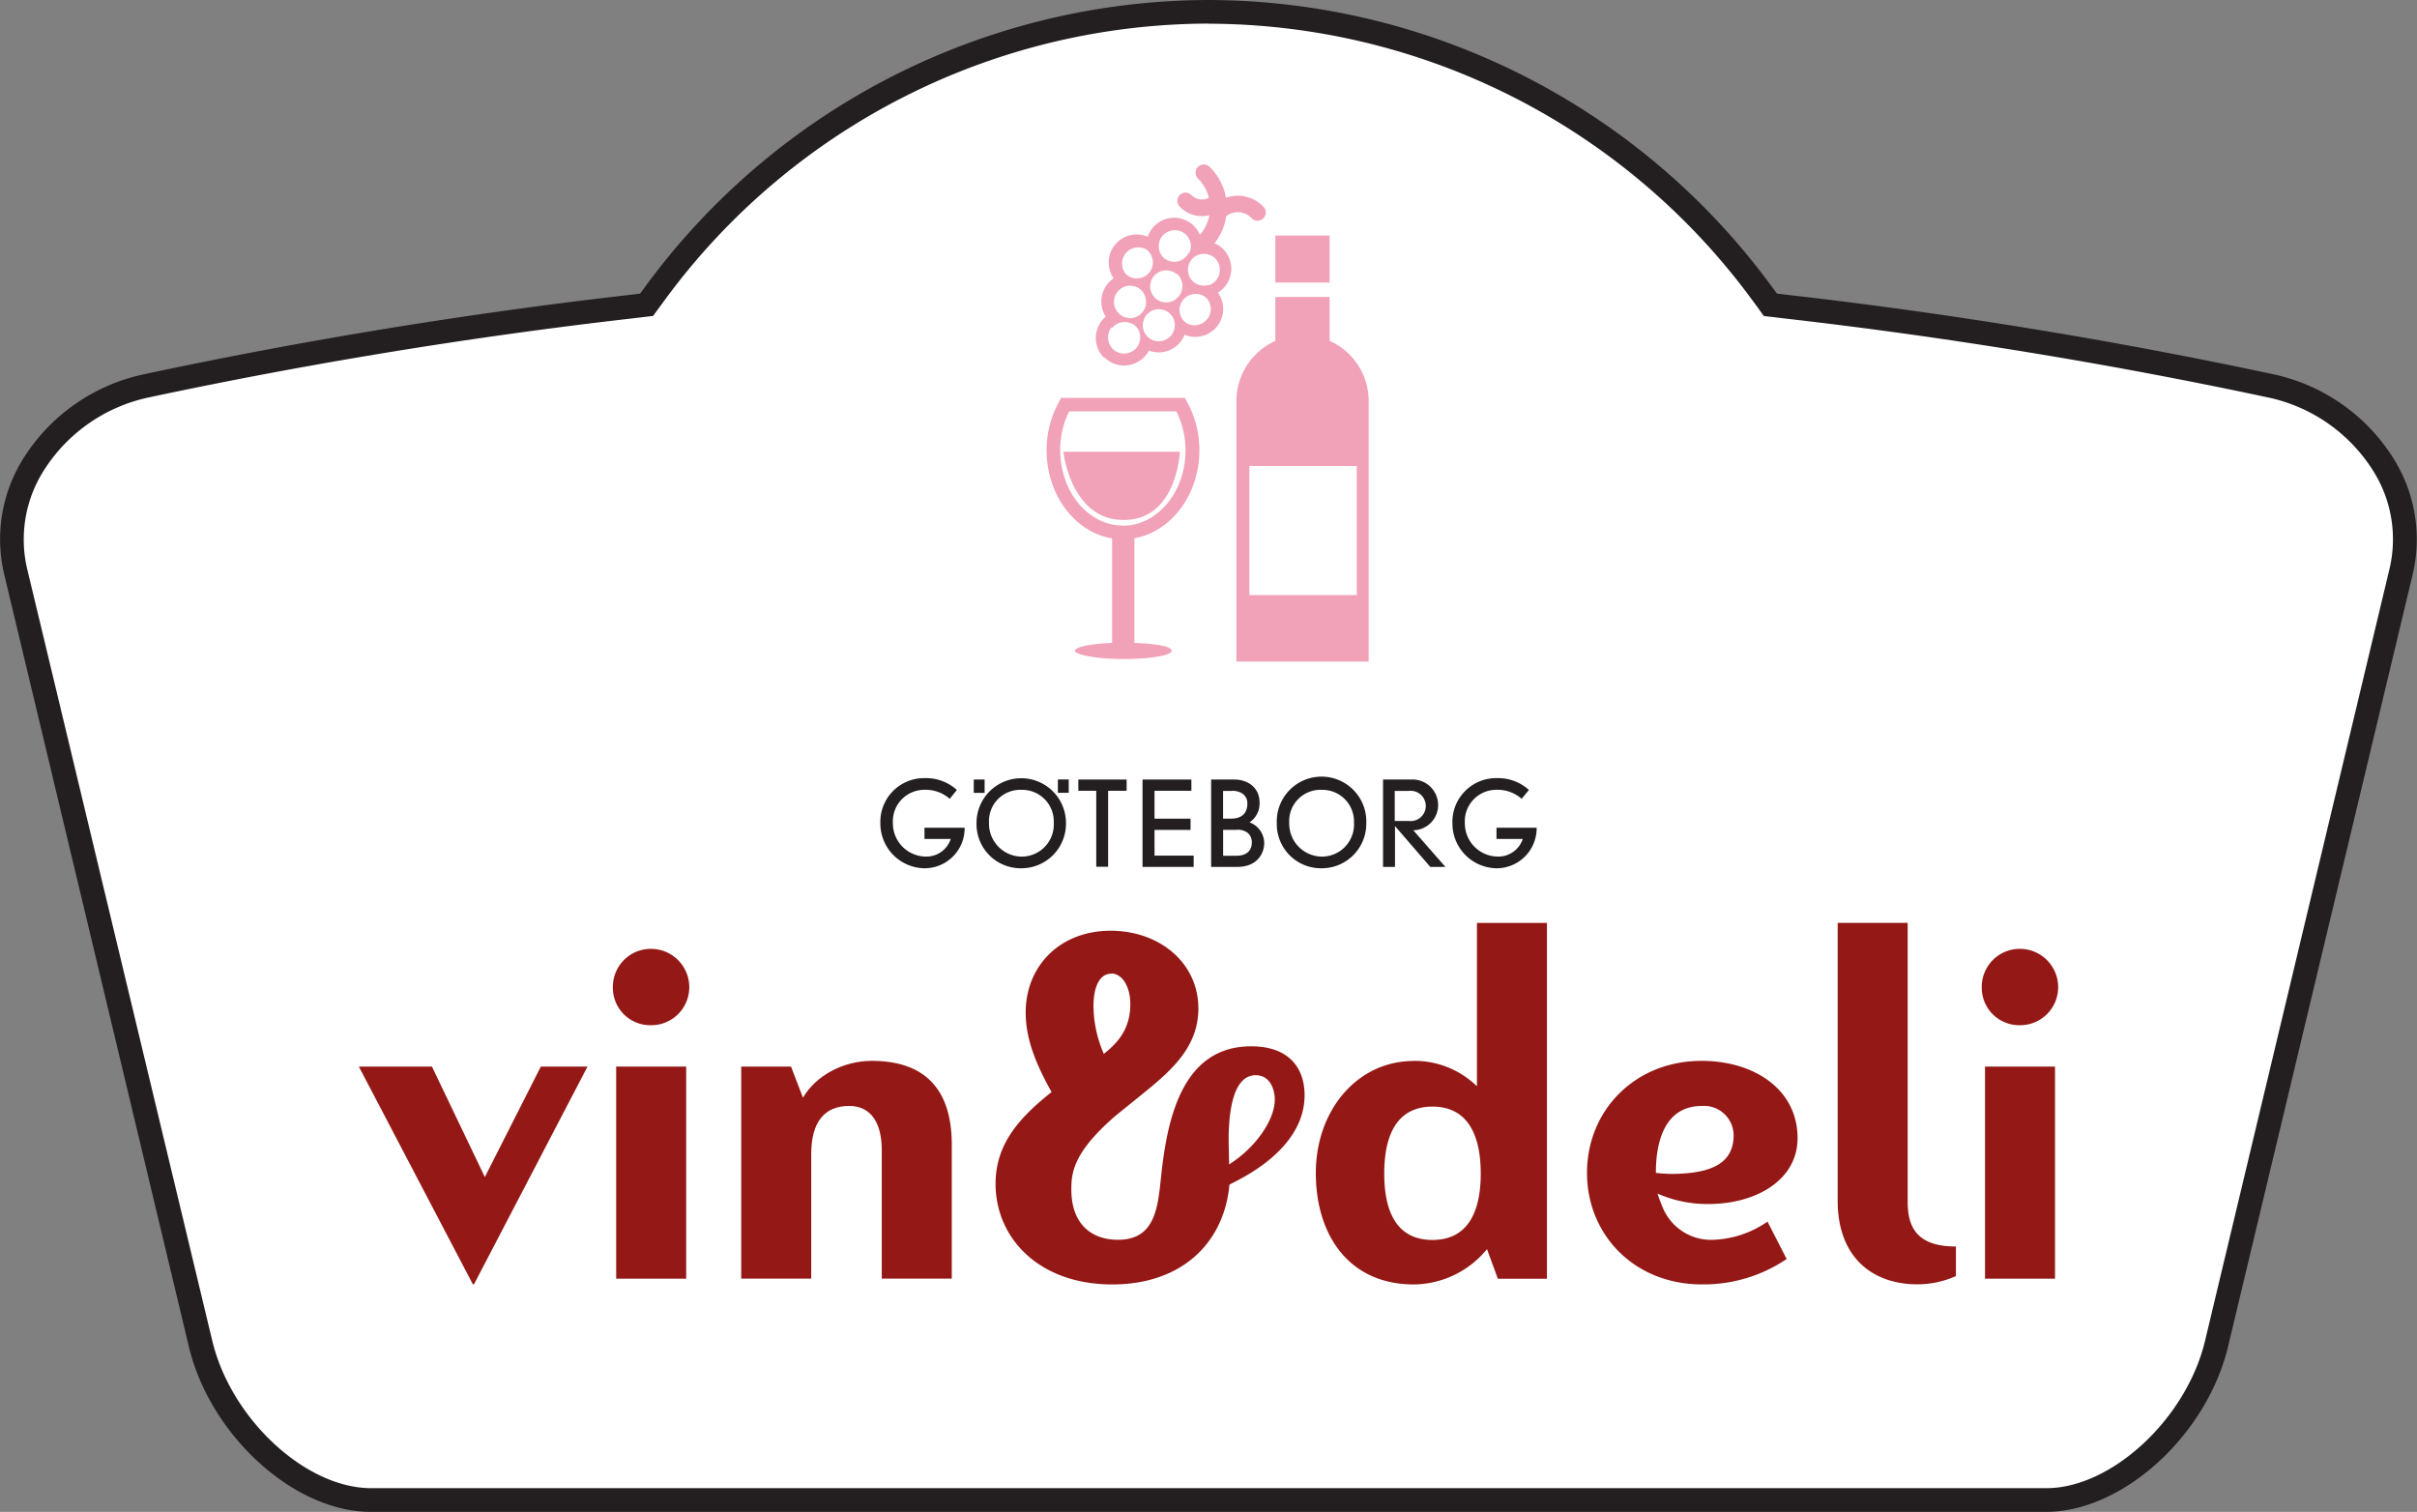
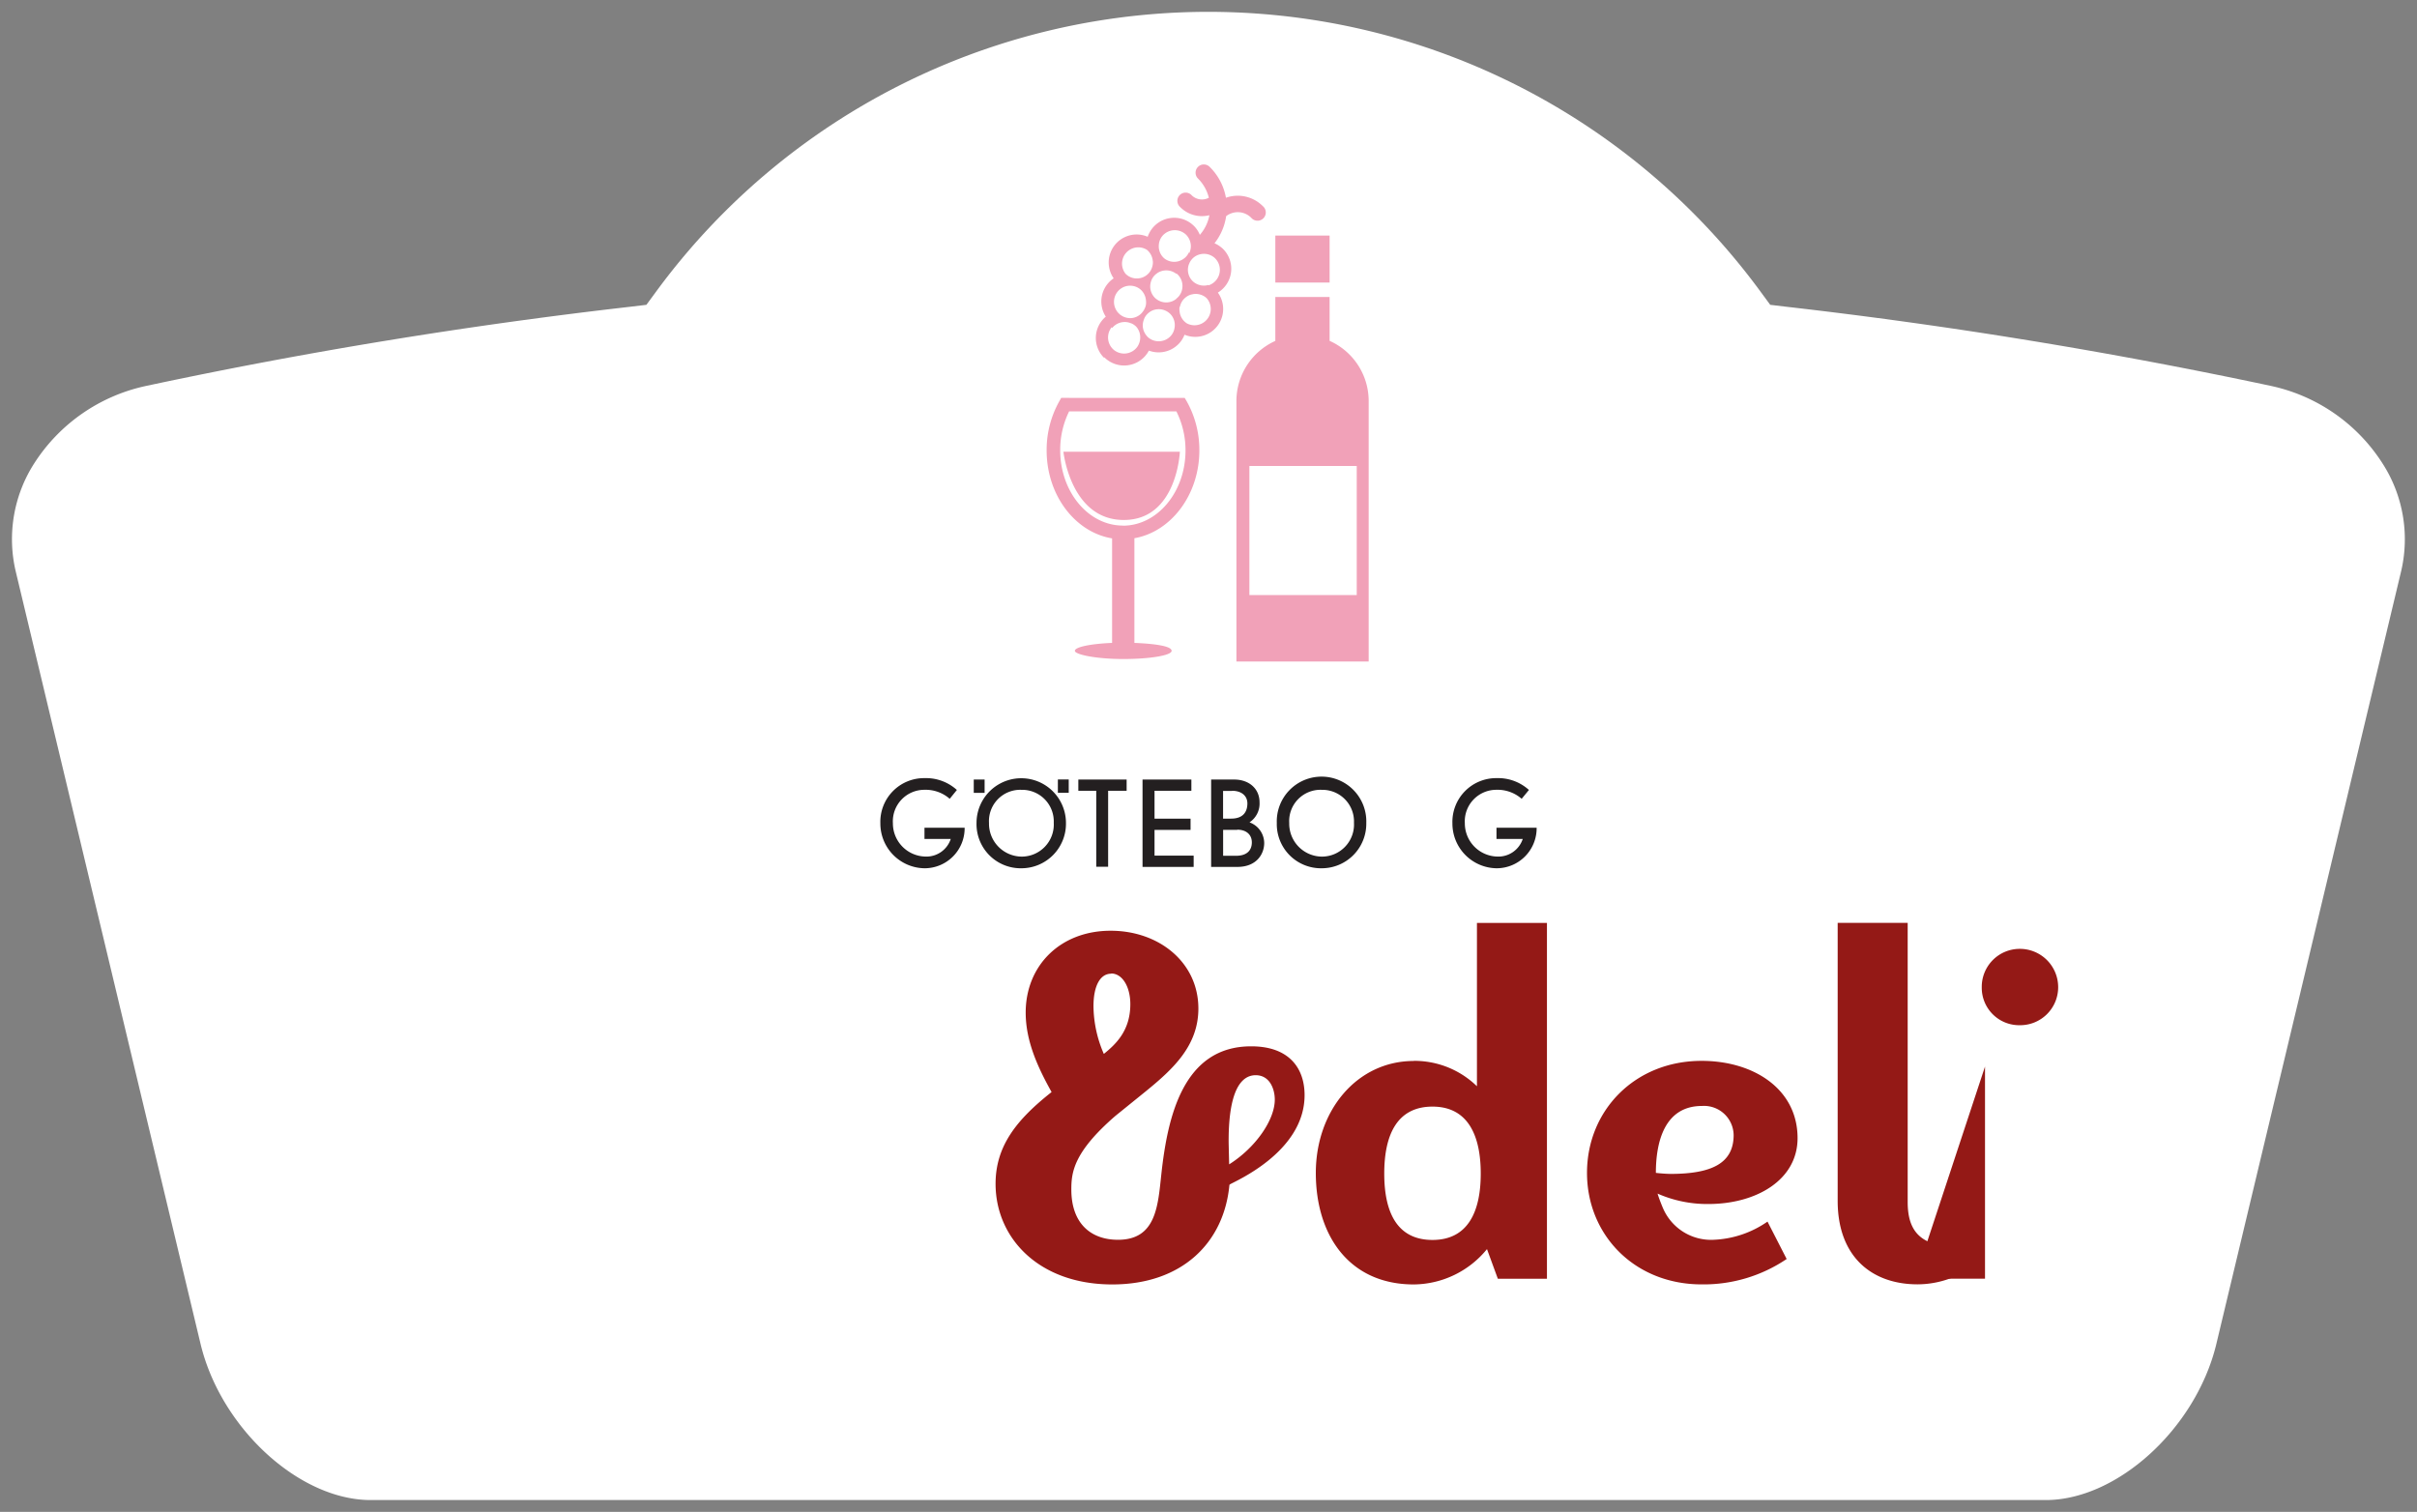
<svg xmlns="http://www.w3.org/2000/svg" viewBox="0 0 445.37 278.6">
  <rect x="0" y="0" width="445.37" height="278.6" fill="#808080" stroke="none" />
  <defs>
    <style>.cls-1{fill:#fff;}.cls-2{fill:#231f20;}.cls-3{fill:#f1a1b8;}.cls-4{fill:#941916;}</style>
  </defs>
  <title>Resurs 1</title>
  <g id="Lager_2" data-name="Lager 2">
    <g id="Layer_1" data-name="Layer 1">
      <path class="cls-1" d="M68.12,276.42C55.06,276.3,40.79,263.21,37,247.83L2.91,105.35a25.86,25.86,0,0,1,3.42-20A32.53,32.53,0,0,1,27,71.1c29.29-6.26,59.28-11.16,89.11-14.57l3-.36,1.8-2.45a126.19,126.19,0,0,1,203.48,0l1.8,2.45,3,.36C359,59.93,389,64.84,418.39,71.1A32.47,32.47,0,0,1,439,85.37a25.79,25.79,0,0,1,3.44,19.92l-34.1,142.6c-3.8,15.32-18.07,28.39-31.17,28.53Z" />
-       <path class="cls-2" d="M222.68,4.37A124.57,124.57,0,0,1,322.66,55l1.24,1.68L325,58.23l1.88.22,2.09.25c29.74,3.4,59.66,8.29,88.91,14.53a30.29,30.29,0,0,1,19.26,13.29,23.64,23.64,0,0,1,3.17,18.28L406.25,247.34c-3.52,14.2-17.11,26.77-29,26.89h-309c-12-.1-25.54-12.69-29.07-26.89L5,104.81A23.7,23.7,0,0,1,8.18,86.53,30.31,30.31,0,0,1,27.44,73.23C56.69,67,86.6,62.1,116.38,58.69l2.08-.25,1.88-.22,1.12-1.53L122.7,55a124.58,124.58,0,0,1,100-50.65Zm0-4.37a129,129,0,0,0-103.5,52.43l-1.24,1.68-2.08.25c-30,3.43-60.08,8.36-89.33,14.61A34.7,34.7,0,0,0,4.47,84.22,28,28,0,0,0,.78,105.86l34.07,142.5c4,16.26,19.29,30.11,33.27,30.24H377.21c14-.14,29.26-14,33.28-30.2l34.09-142.58a28,28,0,0,0-3.71-21.6,34.69,34.69,0,0,0-22-15.26c-29.29-6.25-59.35-11.18-89.36-14.61l-2.08-.25-1.24-1.68A129,129,0,0,0,222.68,0Z" />
      <path class="cls-3" d="M221,83a18.28,18.28,0,0,0-2.33-9.05l-.37-.63H195.54l-.35.63A18.3,18.3,0,0,0,192.86,83c0,8.25,5.24,15.08,12.06,16.21v19.26c-3.93.16-6.86.76-6.86,1.46s4,1.51,8.91,1.51,8.92-.66,8.92-1.51-2.92-1.3-6.86-1.46V99.18C215.79,98,221,91.17,221,83M206.91,96.85c-6.37,0-11.55-6.22-11.55-13.87A16,16,0,0,1,197,75.81h19.77A16,16,0,0,1,218.45,83c0,7.66-5.18,13.87-11.54,13.87M245,52.07H235V43.41h10Zm0,10.74V54.73H235v8.09a12.16,12.16,0,0,0-7.17,11.08v48H252.2v-48A12.15,12.15,0,0,0,245,62.81m5,46.85H230.22V85.87H250ZM217.41,83.24s-.52,12.58-10.33,12.58-11.13-12.58-11.13-12.58Z" />
      <path class="cls-3" d="M203.5,65.85c.13.13.27.26.41.37a5.16,5.16,0,0,0,7.24-.78,5,5,0,0,0,.55-.83,5.15,5.15,0,0,0,5.8-1.59,5.09,5.09,0,0,0,.77-1.34,5.14,5.14,0,0,0,6.14-7.76,5.15,5.15,0,0,0,1-8,4.49,4.49,0,0,0-.42-.37,5.06,5.06,0,0,0-1.2-.72,10.56,10.56,0,0,0,2.15-5,3.5,3.5,0,0,1,4.61.29,1.52,1.52,0,1,0,2.14-2.14,6.53,6.53,0,0,0-6.79-1.54,10.58,10.58,0,0,0-3-5.69,1.52,1.52,0,0,0-2.15,2.15,7.53,7.53,0,0,1,2,3.54,2.71,2.71,0,0,1-3.14-.43,1.52,1.52,0,1,0-2.14,2.15,5.66,5.66,0,0,0,4,1.67,5.88,5.88,0,0,0,1.38-.17,7.57,7.57,0,0,1-1.76,3.62,5,5,0,0,0-1.08-1.64c-.14-.13-.27-.25-.42-.37a5.15,5.15,0,0,0-7.24.78,5.24,5.24,0,0,0-.87,1.58,5.15,5.15,0,0,0-6.27,7.66,5.14,5.14,0,0,0-1.45,7.06,5.14,5.14,0,0,0-.33,7.57m9-17.8a2.83,2.83,0,0,1,0,.44,3,3,0,0,1-.3,1.1,3.09,3.09,0,0,1-.34.55,3,3,0,0,1-1.15.87,2.74,2.74,0,0,1-.74.2,2.92,2.92,0,0,1-2.27-.62l-.21-.19,0,0a3,3,0,0,1,3.91-4.44l0,0a2.67,2.67,0,0,1,.24.22,3,3,0,0,1,.85,1.87m6.64-1.6a2.67,2.67,0,0,1-.9,1.12,2.95,2.95,0,0,1-3.59,0l0,0,0,0-.19-.17a2.94,2.94,0,0,1-.85-2.31,2.88,2.88,0,0,1,.63-1.65,3,3,0,0,1,4.17-.45,1.35,1.35,0,0,1,.24.21,3,3,0,0,1,.85,1.84,2.88,2.88,0,0,1-.27,1.51m3.52,5.89a3,3,0,0,1-2.64-.48l-.07-.05,0,0-.21-.19a2.94,2.94,0,0,1-.85-1.84,2.81,2.81,0,0,1,0-.47,2.86,2.86,0,0,1,.27-1,2.75,2.75,0,0,1,.37-.61,3,3,0,0,1,.52-.51,3,3,0,0,1,3.64.06,2.27,2.27,0,0,1,.24.22,3,3,0,0,1-1.25,4.94m-5.28,4a3,3,0,0,1,.25-.77,2.91,2.91,0,0,1,.35-.55,3.09,3.09,0,0,1,.47-.46,2.82,2.82,0,0,1,1-.52l.44-.09a3,3,0,0,1,2.27.62l0,0,.21.2a3,3,0,0,1-3.72,4.57,2.2,2.2,0,0,1-.24-.18,2.75,2.75,0,0,1-.24-.21,3,3,0,0,1-.85-1.87,2.82,2.82,0,0,1,0-.77m-.62-1.46a3.26,3.26,0,0,1-.67.4,2.86,2.86,0,0,1-.75.21,2.94,2.94,0,0,1-2-.43l-.27-.19a2.72,2.72,0,0,1-.24-.21h0a3,3,0,0,1-.85-1.87,2.85,2.85,0,0,1,.05-.77,3,3,0,0,1,.25-.77,2.76,2.76,0,0,1,.82-1,2.9,2.9,0,0,1,1-.52,3.1,3.1,0,0,1,.44-.09,3,3,0,0,1,2.2.58l.07,0,.05,0,.19.17a2.94,2.94,0,0,1,.86,1.87,3.37,3.37,0,0,1,0,.44,2.89,2.89,0,0,1-.29,1.1,3.07,3.07,0,0,1-.34.55,3.38,3.38,0,0,1-.47.46m-5.93,3.67,0,0a2.92,2.92,0,0,1,.37-.61,3.23,3.23,0,0,1,.53-.51,3.18,3.18,0,0,1,.61-.36,3,3,0,0,1,.78-.21,3,3,0,0,1,2,.45l.24.17.24.21h0a2.94,2.94,0,0,1,.8,2.64,2.86,2.86,0,0,1-.59,1.32,3,3,0,0,1-3.52.85,3.53,3.53,0,0,1-.65-.39,2.63,2.63,0,0,1-.24-.22,3.47,3.47,0,0,1-.24-.29,3,3,0,0,1-.6-1.55h0l0,0a2.94,2.94,0,0,1,.25-1.41m-.33-1.24a2.79,2.79,0,0,1-.53.51h0a2.93,2.93,0,0,1-1.33.55h0v0a3,3,0,0,1-1.65-.26,3.31,3.31,0,0,1-.6-.37l-.24-.22a3,3,0,0,1-.22-4,3,3,0,0,1,1.15-.87,3,3,0,0,1,2.76.23,2.53,2.53,0,0,1,.26.19,2.16,2.16,0,0,1,.21.19l0,0a3,3,0,0,1,.85,1.84,3.08,3.08,0,0,1,0,.8,2.58,2.58,0,0,1-.22.7,2.75,2.75,0,0,1-.37.61m-5.63,3a2.85,2.85,0,0,1,.55-.53,3,3,0,0,1,1.33-.54,2.91,2.91,0,0,1,1.64.23v0h.05a3,3,0,0,1,.6.37,2.22,2.22,0,0,1,.24.22,2.77,2.77,0,0,1,.24.29s0,0,0,0h0A3,3,0,0,1,210.1,62a3,3,0,0,1-.26,1.41,2.76,2.76,0,0,1-.39.65,3,3,0,0,1-4.17.45,2.41,2.41,0,0,1-.23-.21,3,3,0,0,1-.21-4" />
-       <polygon class="cls-4" points="87.33 236.68 87.14 236.68 66.12 196.54 79.59 196.54 89.34 216.9 99.66 196.54 108.26 196.54 87.33 236.68" />
-       <path class="cls-4" d="M119.93,174.85a7.06,7.06,0,0,1,7.08,7.07,7,7,0,0,1-7.08,7,6.89,6.89,0,0,1-7-7,7,7,0,0,1,7-7.07m-6.39,21.69h12.9v39.09h-12.9Z" />
-       <path class="cls-4" d="M136.58,235.62V196.54h9.18l2.2,5.74c2.39-4.11,7.45-6.79,12.71-6.79,9.56,0,14.71,5.06,14.71,15.38v24.75h-12.9v-23.7c0-4.87-1.91-8.12-6-8.12-4.49,0-7,2.87-7,8.89v22.93Z" />
      <path class="cls-4" d="M230.55,192.81c7.07,0,9.84,4.11,9.84,9,0,10.61-13.18,16-13.76,16.45l-.09.08c-1,10.71-8.78,18.35-21.59,18.35-13.57,0-21.5-8.6-21.5-18.54,0-7,3.91-11.85,10.32-16.91C191.37,196.92,189,192,189,186.6c0-8.69,6.4-15.09,15.66-15.09,8.89,0,16.16,5.82,16.16,14.34,0,6.87-4.69,11.18-9.74,15.29l-5.54,4.48c-7.74,6.7-8.13,10.43-8.13,13.57,0,6.3,3.63,9.27,8.6,9.27,7.07,0,7.36-6.31,8-12.23,1.15-10.42,4-23.42,16.53-23.42m-25.8-13.38c-2,0-3.25,2.21-3.25,6a22.52,22.52,0,0,0,1.91,8.78c2.11-1.72,4.88-4.2,4.88-9.17,0-3.16-1.44-5.65-3.54-5.65m26.66,18.74c-4.39,0-5.06,7.35-5,12.61l.09,3.82c4.78-3,8.41-8.12,8.41-11.94,0-1.82-.85-4.49-3.54-4.49" />
      <path class="cls-4" d="M260.49,195.49a16.49,16.49,0,0,1,11.66,4.68V170.07h12.9v65.57H276l-2-5.46a17.59,17.59,0,0,1-13.48,6.51c-11.94,0-18.06-9.08-18.06-20.54s7.55-20.64,18.06-20.64m3.44,8.41c-6.5,0-8.89,5.16-8.89,12.34s2.39,12.23,8.89,12.23,8.89-5.16,8.89-12.23-2.39-12.34-8.89-12.34" />
      <path class="cls-4" d="M315.75,228.46a18.68,18.68,0,0,0,9.94-3.35l3.53,6.89a27.28,27.28,0,0,1-15.67,4.68c-12.32,0-21.12-9.08-21.12-20.55s8.79-20.64,21.12-20.64c9.56,0,17.68,5.16,17.68,14.24,0,7.74-7.65,12.14-16.43,12.14a22.76,22.76,0,0,1-9.37-1.92c.38,1.25,1,2.68,1,2.68a9.64,9.64,0,0,0,9.36,5.83m-8-12.14c7.55,0,11.66-1.91,11.66-7.17a5.46,5.46,0,0,0-5.83-5.35c-6.88,0-8.5,6.59-8.5,12.33a26.49,26.49,0,0,0,2.67.19" />
      <path class="cls-4" d="M351.52,170.06v51.42c0,4.68,1.72,8.22,8.89,8.22v5.45a17.46,17.46,0,0,1-7.07,1.52c-8.41,0-14.72-5.07-14.72-15.39V170.06Z" />
-       <path class="cls-4" d="M372.17,174.85a7.06,7.06,0,0,1,7.08,7.07,7,7,0,0,1-7.08,7,6.9,6.9,0,0,1-7-7,7,7,0,0,1,7-7.07m-6.4,21.69h12.9v39.09h-12.9Z" />
+       <path class="cls-4" d="M372.17,174.85a7.06,7.06,0,0,1,7.08,7.07,7,7,0,0,1-7.08,7,6.9,6.9,0,0,1-7-7,7,7,0,0,1,7-7.07m-6.4,21.69v39.09h-12.9Z" />
      <path class="cls-2" d="M170.38,160a8.25,8.25,0,0,1-8.16-8.3,8.05,8.05,0,0,1,8.17-8.31,8.46,8.46,0,0,1,5.93,2.18L175,147.2a6.72,6.72,0,0,0-4.63-1.66,5.81,5.81,0,0,0-5.84,6.17,6.12,6.12,0,0,0,5.93,6.13,4.72,4.72,0,0,0,4.73-3.24h-4.84v-2.07h7.4A7.38,7.38,0,0,1,170.38,160Z" />
      <path class="cls-2" d="M179.43,146.1v-2.45h2v2.45ZM188.21,160a8.14,8.14,0,0,1-8.27-8.35,8.24,8.24,0,1,1,16.48,0A8.21,8.21,0,0,1,188.21,160Zm-.09-14.46a5.77,5.77,0,0,0-5.88,6.11,6.07,6.07,0,0,0,6,6.2,5.91,5.91,0,0,0,5.93-6.24A5.82,5.82,0,0,0,188.12,145.55Zm6.81.55v-2.45h2v2.45Z" />
      <path class="cls-2" d="M204.19,145.72v14H202v-14H198.7v-2.07h8.9v2.07Z" />
      <path class="cls-2" d="M210.53,159.75V143.65h9v2.07h-6.79v5.14h6.64v2.07h-6.64v4.74h7.21v2.08Z" />
      <path class="cls-2" d="M228,159.75h-4.83V143.65h4.25c2.73,0,4.67,1.68,4.67,4.19a4.15,4.15,0,0,1-1.85,3.7,4.09,4.09,0,0,1,2.71,3.83C232.94,157.39,231.53,159.75,228,159.75Zm-.95-14h-1.68v5.1h1.48c2.4,0,3-1.46,3-2.8S228.84,145.72,227,145.72Zm.93,7.17h-2.6v4.78h2.38c2,0,2.91-1,2.91-2.47S229.59,152.89,228,152.89Z" />
      <path class="cls-2" d="M243.54,160a8.14,8.14,0,0,1-8.27-8.35,8.25,8.25,0,1,1,16.49,0A8.21,8.21,0,0,1,243.54,160Zm-.09-14.46a5.77,5.77,0,0,0-5.89,6.11,6.07,6.07,0,0,0,6,6.2,5.91,5.91,0,0,0,5.93-6.24A5.82,5.82,0,0,0,243.46,145.55Z" />
-       <path class="cls-2" d="M263.55,159.75l-6.5-7.52v7.52h-2.2V143.65H260a4.72,4.72,0,0,1,5,4.74,4.66,4.66,0,0,1-4.58,4.61l5.92,6.75Zm-3.9-14H257v5.53h2.56a2.79,2.79,0,1,0,0-5.53Z" />
      <path class="cls-2" d="M275.78,160a8.25,8.25,0,0,1-8.15-8.3,8.06,8.06,0,0,1,8.18-8.31,8.44,8.44,0,0,1,5.92,2.18l-1.34,1.63a6.73,6.73,0,0,0-4.63-1.66,5.81,5.81,0,0,0-5.84,6.17,6.12,6.12,0,0,0,5.93,6.13,4.73,4.73,0,0,0,4.74-3.24h-4.84v-2.07h7.4A7.38,7.38,0,0,1,275.78,160Z" />
    </g>
  </g>
</svg>